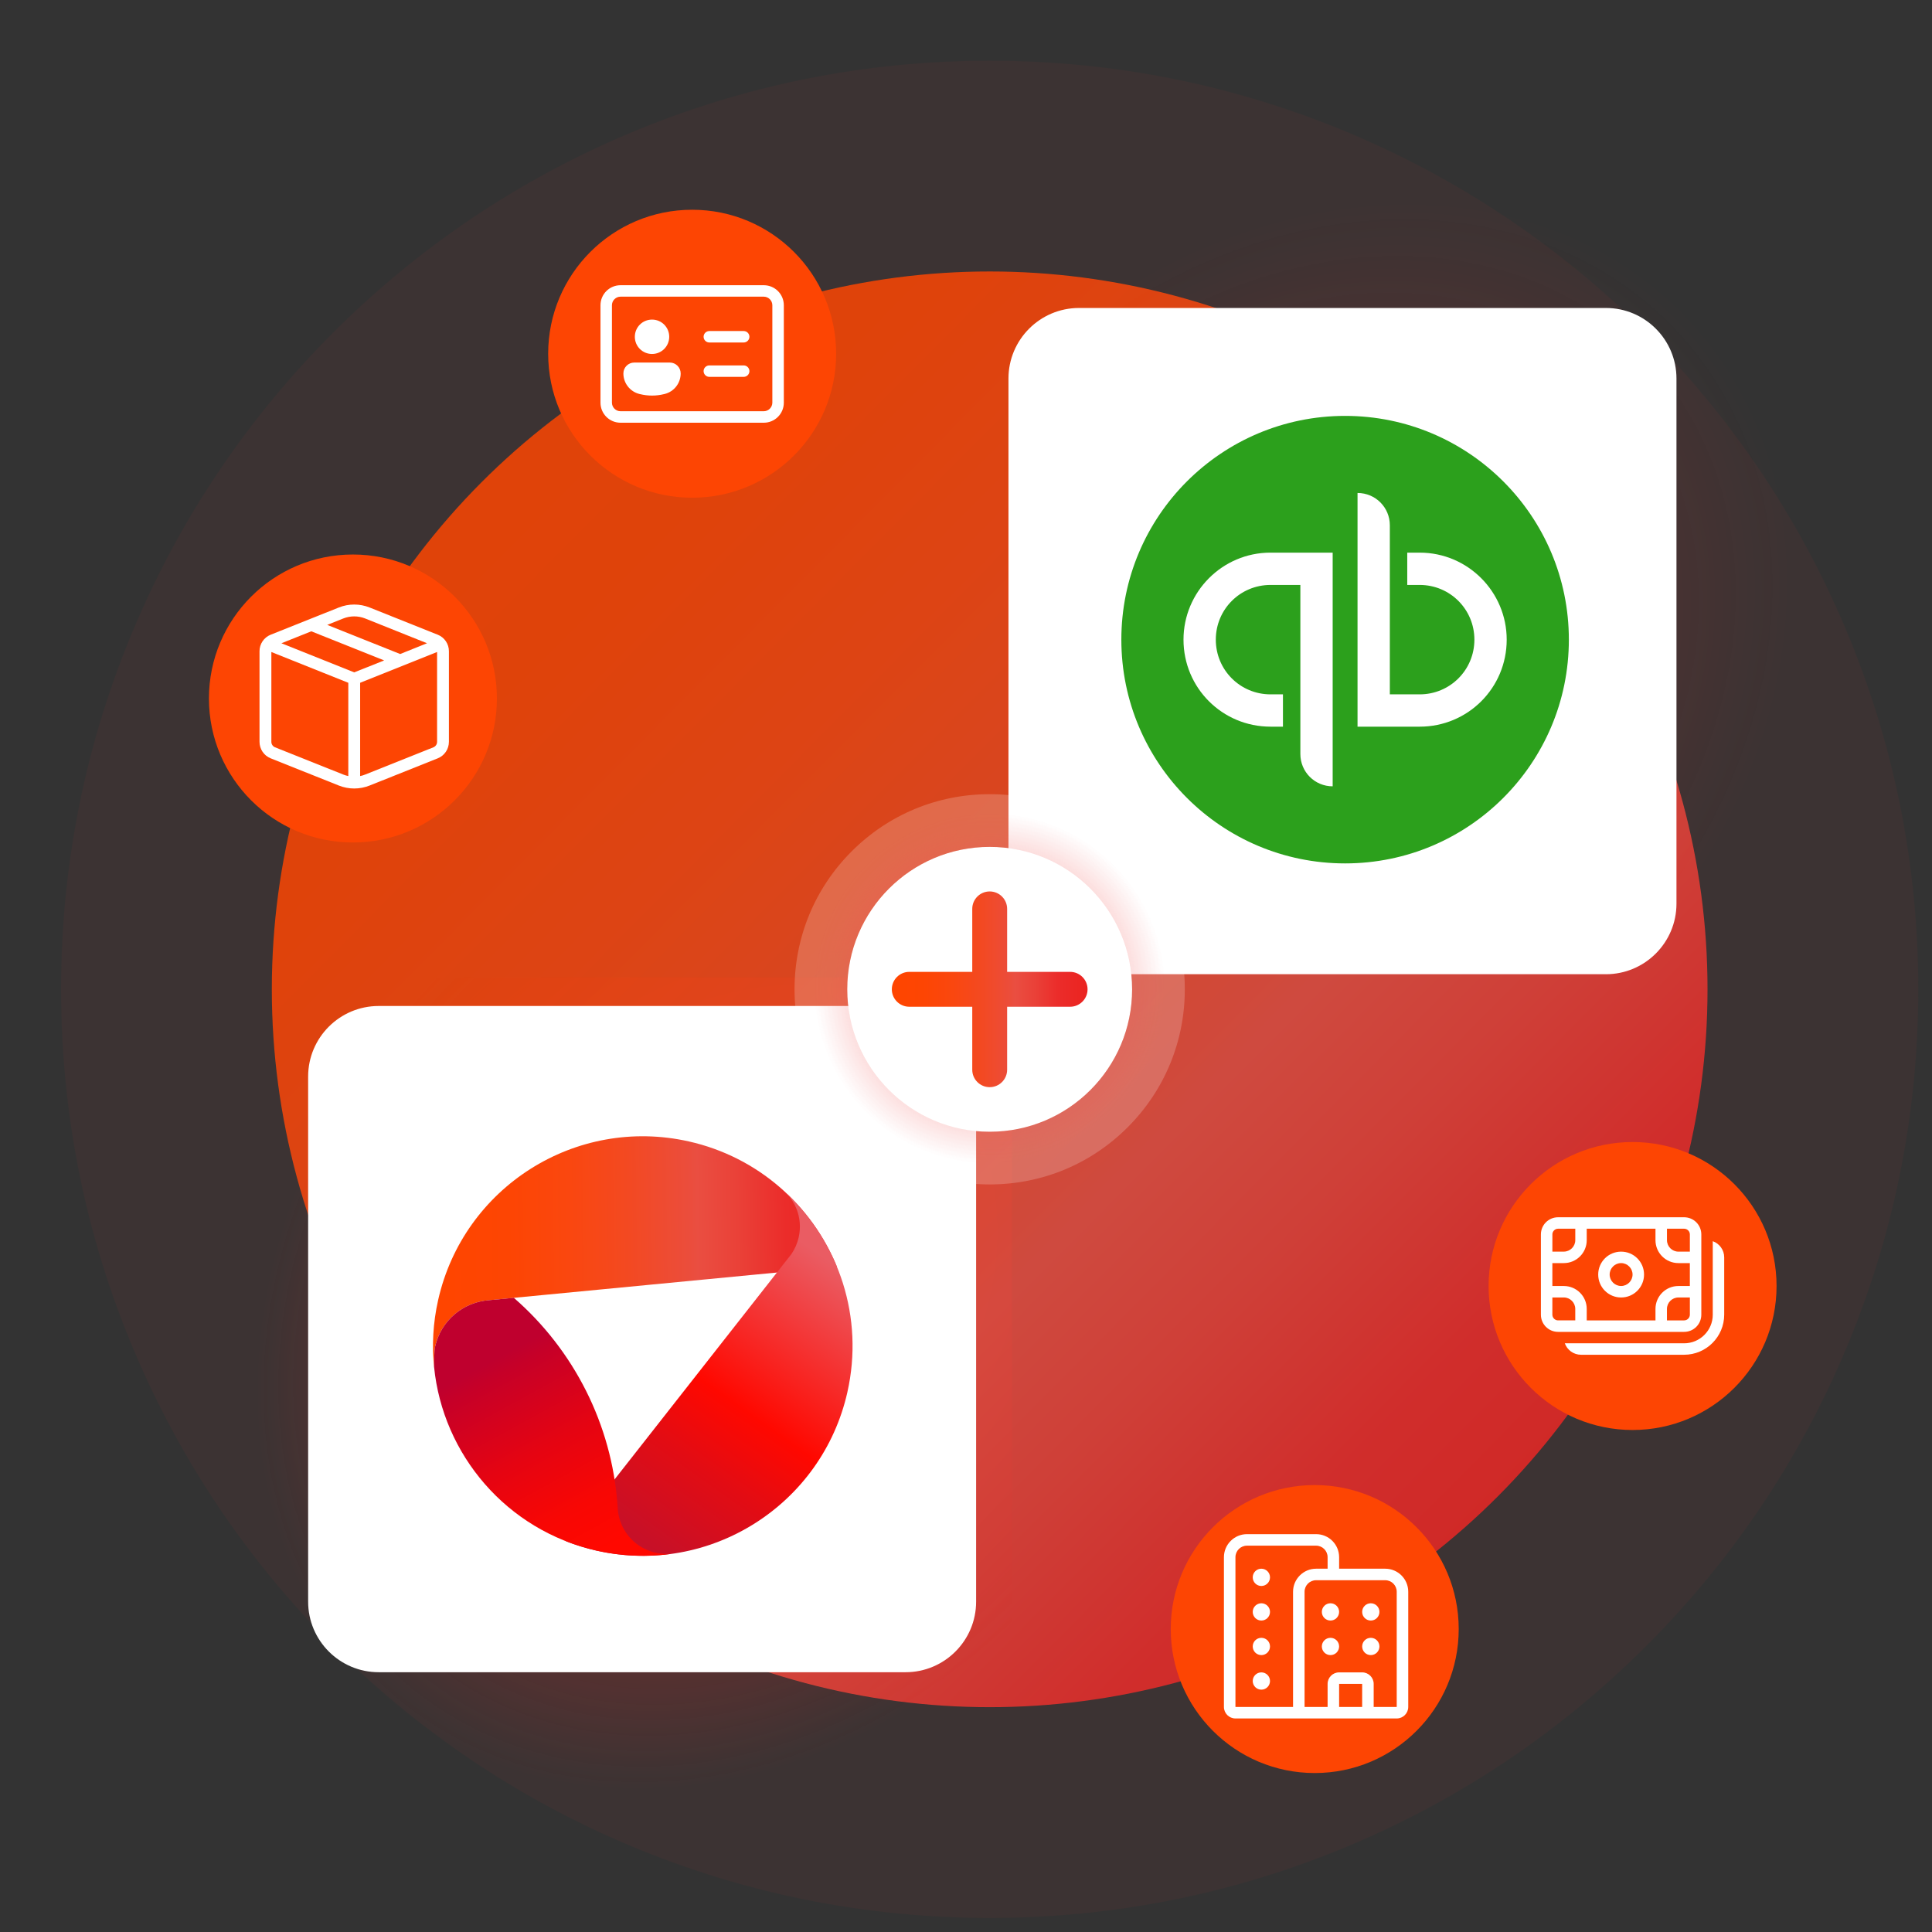
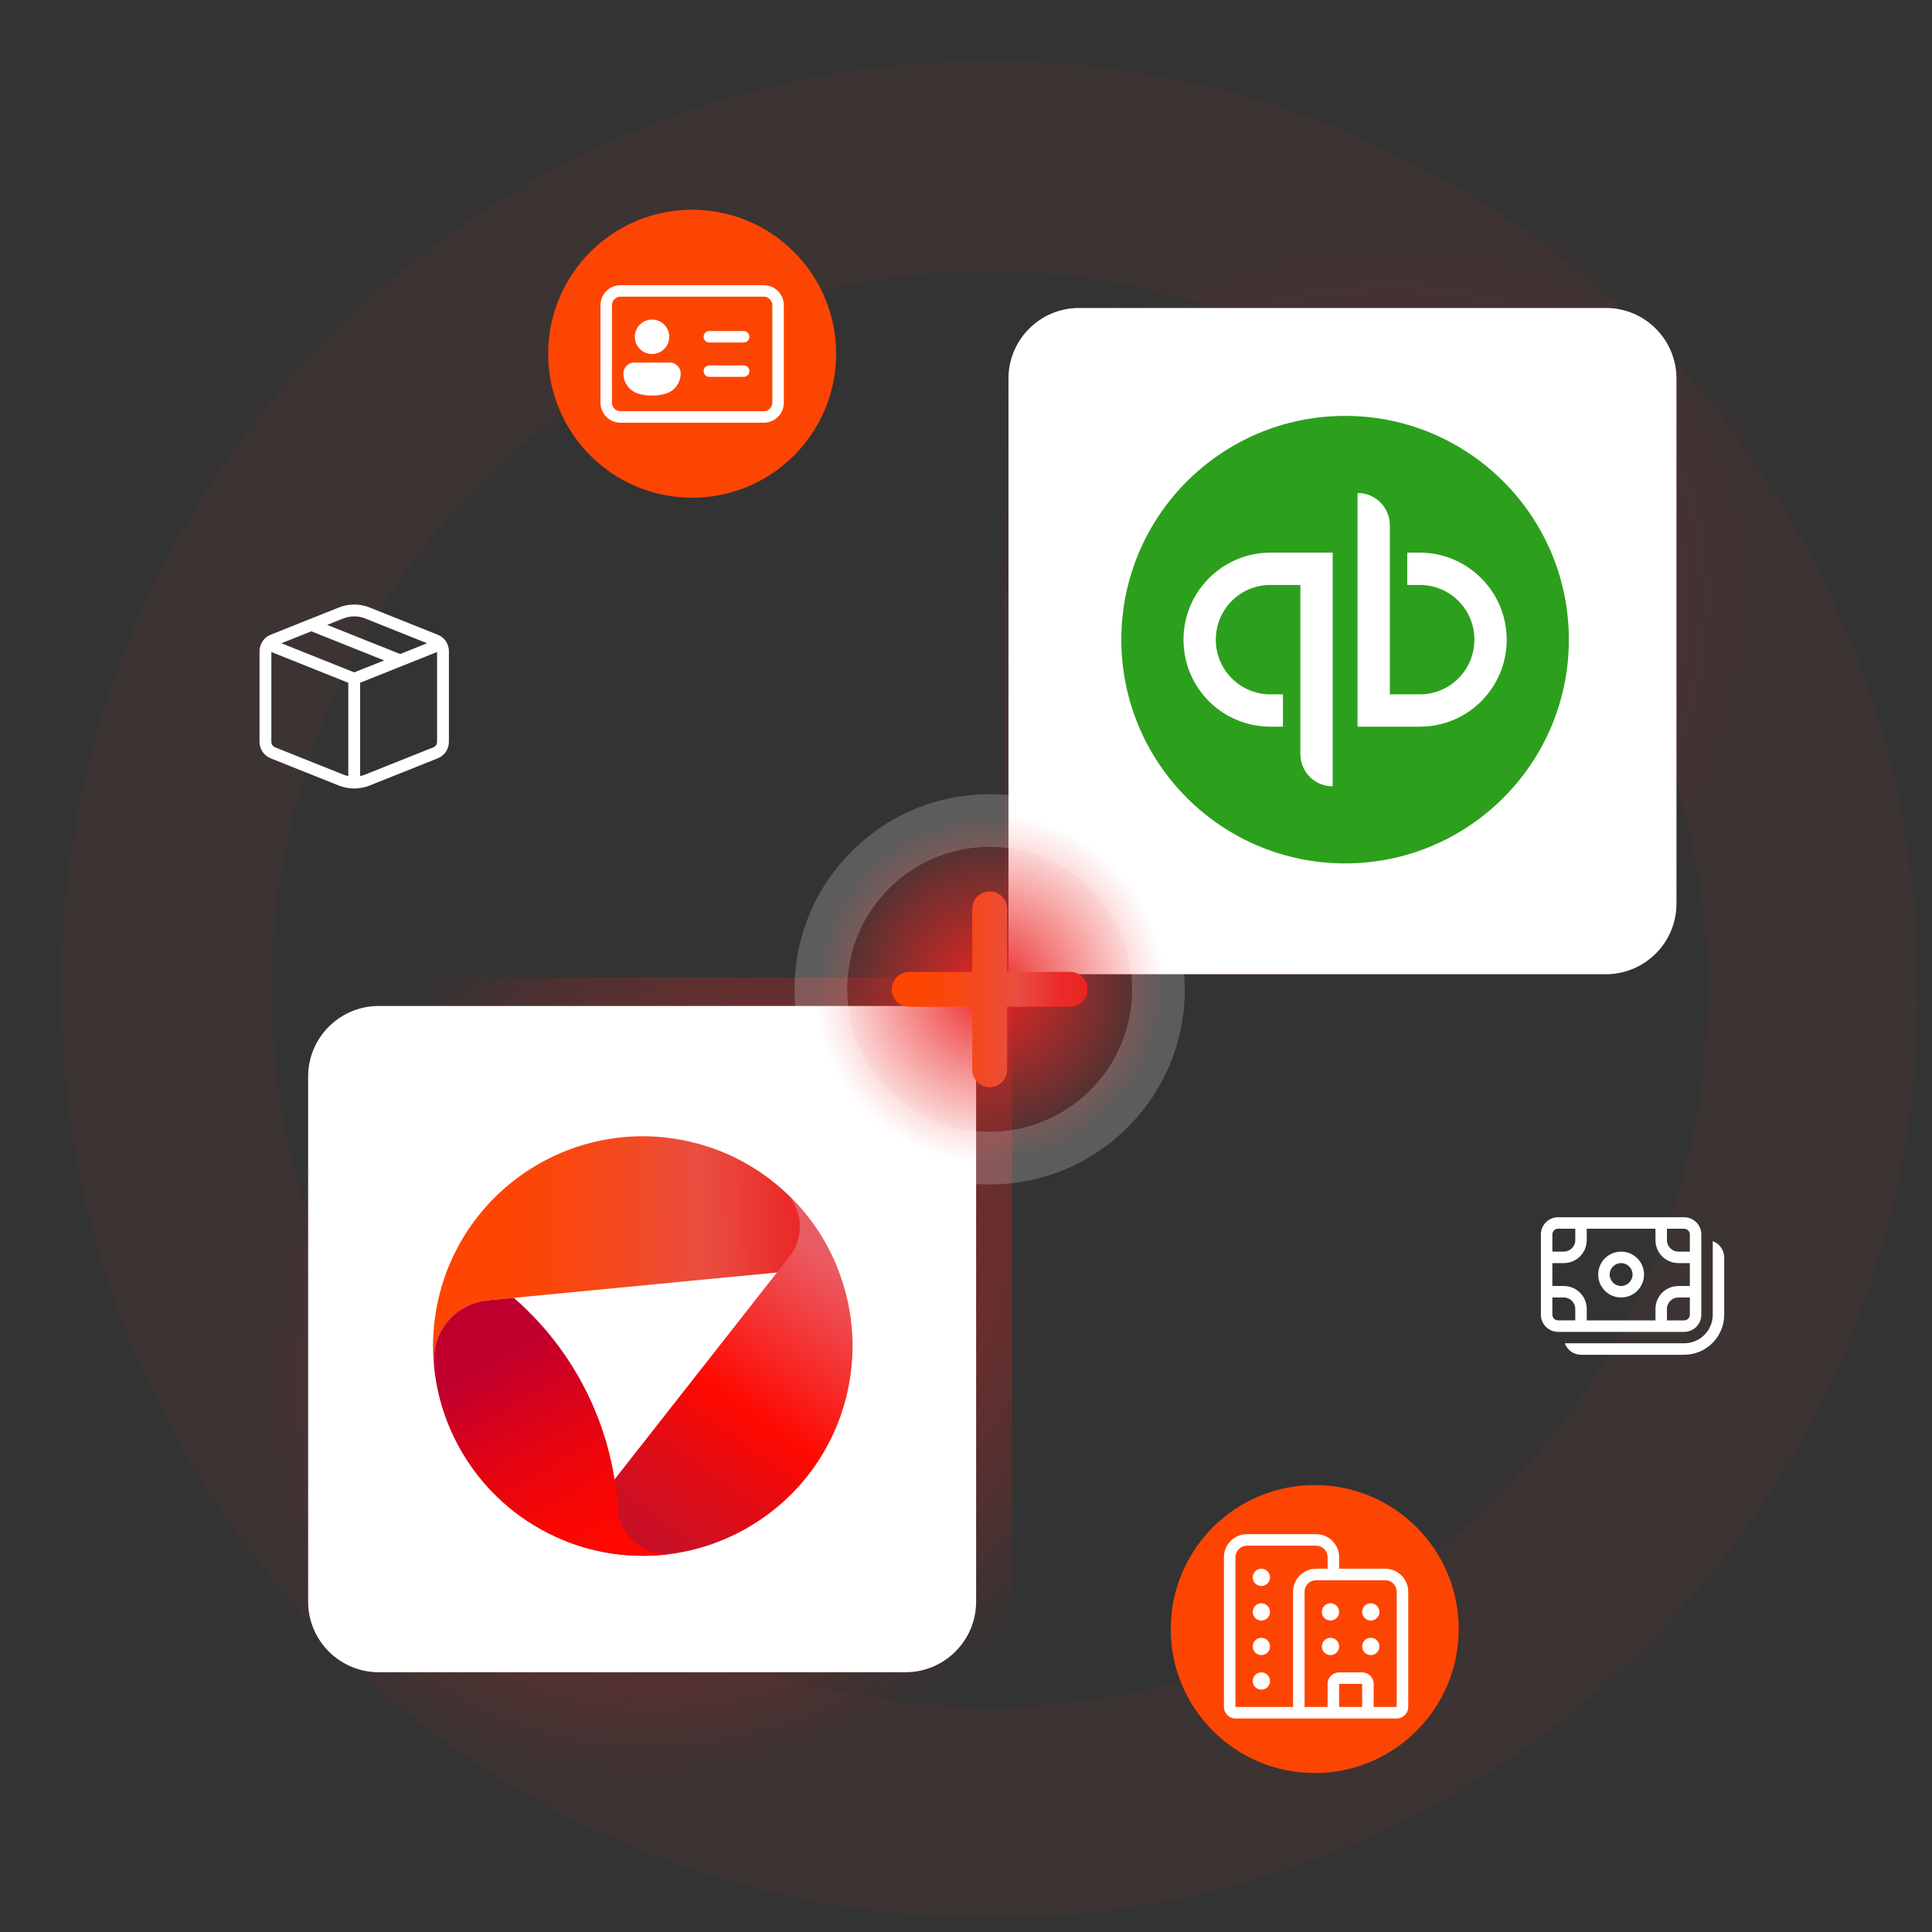
<svg xmlns="http://www.w3.org/2000/svg" id="Layer_1" viewBox="0 0 1100 1100">
  <rect x="0" y="0" width="1100" height="1100" fill="#333333" stroke="none" />
  <defs>
    <style>.cls-1{fill:url(#linear-gradient-2);}.cls-2{fill:#2ca01c;}.cls-3{fill:#fff;}.cls-4{fill:url(#radial-gradient);}.cls-4,.cls-5{opacity:.2;}.cls-4,.cls-6,.cls-7{isolation:isolate;}.cls-8{fill:url(#linear-gradient-4);}.cls-9{fill:url(#radial-gradient-5);}.cls-10{fill:url(#radial-gradient-3);}.cls-11{fill:url(#linear-gradient-3);}.cls-12{fill:url(#linear-gradient-5);}.cls-13{fill:#e5332a;}.cls-6{fill:url(#radial-gradient-2);opacity:.5;}.cls-14{fill:#fd4503;}.cls-15{fill:url(#radial-gradient-4);}.cls-7{fill:url(#linear-gradient);opacity:.85;}.cls-16{opacity:.05;}</style>
    <radialGradient id="radial-gradient" cx="-11329.253" cy="-934.259" fx="-11329.253" fy="-934.259" r="329.24" gradientTransform="translate(8603.211 -8283.034) rotate(-43.97) scale(1.03 -.84) skewX(.23)" gradientUnits="userSpaceOnUse">
      <stop offset=".19" stop-color="#eb2320" />
      <stop offset=".88" stop-color="#eb2320" stop-opacity="0" />
    </radialGradient>
    <radialGradient id="radial-gradient-2" cx="-1625.92" cy="122.721" fx="-1625.92" fy="122.721" r="329.24" gradientTransform="translate(-863.206 1880.901) rotate(134.66) scale(1.06 -.86) skewX(2.44)" gradientUnits="userSpaceOnUse">
      <stop offset=".19" stop-color="#eb2320" />
      <stop offset=".88" stop-color="#eb2320" stop-opacity="0" />
    </radialGradient>
    <linearGradient id="linear-gradient" x1="237.836" y1="859.816" x2="898.786" y2="204.036" gradientTransform="translate(0 1100) scale(1 -1)" gradientUnits="userSpaceOnUse">
      <stop offset="0" stop-color="#ff4500" />
      <stop offset=".16" stop-color="#fd4503" />
      <stop offset=".31" stop-color="#fa470f" />
      <stop offset=".46" stop-color="#f34922" />
      <stop offset=".61" stop-color="#eb4d3c" />
      <stop offset=".63" stop-color="#ea4e41" />
      <stop offset=".73" stop-color="#ea4138" />
      <stop offset=".85" stop-color="#eb2c2a" />
      <stop offset="1" stop-color="#eb2320" />
    </linearGradient>
    <linearGradient id="linear-gradient-2" x1="-1668.72" y1="-3649.733" x2="-1561.49" y2="-3852.673" gradientTransform="translate(-2151.192 3927.014) rotate(61.37)" gradientUnits="userSpaceOnUse">
      <stop offset="0" stop-color="#ff4500" />
      <stop offset=".16" stop-color="#fd4503" />
      <stop offset=".31" stop-color="#fa470f" />
      <stop offset=".46" stop-color="#f34922" />
      <stop offset=".61" stop-color="#eb4d3c" />
      <stop offset=".63" stop-color="#ea4e41" />
      <stop offset=".73" stop-color="#ea4138" />
      <stop offset=".85" stop-color="#eb2c2a" />
      <stop offset="1" stop-color="#eb2320" />
    </linearGradient>
    <linearGradient id="linear-gradient-3" x1="-1441.855" y1="-3620.453" x2="-1551.105" y2="-3844.273" gradientTransform="translate(-2151.192 3927.014) rotate(61.37)" gradientUnits="userSpaceOnUse">
      <stop offset=".14" stop-color="#bf122e" />
      <stop offset=".25" stop-color="#c91026" />
      <stop offset=".45" stop-color="#e30c13" />
      <stop offset=".61" stop-color="#ff0800" />
      <stop offset="1" stop-color="#ea5c63" />
    </linearGradient>
    <linearGradient id="linear-gradient-4" x1="-1636.003" y1="-3643.891" x2="-1456.538" y2="-3643.891" gradientTransform="translate(-2151.192 3927.014) rotate(61.37)" gradientUnits="userSpaceOnUse">
      <stop offset=".19" stop-color="#bf002e" />
      <stop offset=".24" stop-color="#c60028" />
      <stop offset=".51" stop-color="#e50412" />
      <stop offset=".73" stop-color="#f80704" />
      <stop offset=".89" stop-color="#ff0800" />
      <stop offset="1" stop-color="#ff0800" />
    </linearGradient>
    <radialGradient id="radial-gradient-3" cx="-95.342" cy="489.779" fx="-95.342" fy="489.779" r="90.007" gradientTransform="translate(669.31 1106.31) scale(1.11 -1.11)" gradientUnits="userSpaceOnUse">
      <stop offset="0" stop-color="#eb2320" />
      <stop offset="1" stop-color="#eb2c2a" stop-opacity="0" />
    </radialGradient>
    <linearGradient id="linear-gradient-5" x1="507.77" y1="536.73" x2="619.21" y2="536.73" gradientTransform="translate(0 1100) scale(1 -1)" gradientUnits="userSpaceOnUse">
      <stop offset="0" stop-color="#ff4500" />
      <stop offset=".16" stop-color="#fd4503" />
      <stop offset=".31" stop-color="#fa470f" />
      <stop offset=".46" stop-color="#f34922" />
      <stop offset=".61" stop-color="#eb4d3c" />
      <stop offset=".63" stop-color="#ea4e41" />
      <stop offset=".73" stop-color="#ea4138" />
      <stop offset=".85" stop-color="#eb2c2a" />
      <stop offset="1" stop-color="#eb2320" />
    </linearGradient>
    <radialGradient id="radial-gradient-4" cx="-318.63" cy="681.98" fx="-318.63" fy="681.98" r="90" gradientTransform="translate(0 1100) scale(1 -1)" gradientUnits="userSpaceOnUse">
      <stop offset="0" stop-color="#eb2320" />
      <stop offset="1" stop-color="#eb2c2a" stop-opacity="0" />
    </radialGradient>
    <radialGradient id="radial-gradient-5" cx="-151.64" cy="847.97" fx="-151.64" fy="847.97" r="90" gradientTransform="translate(0 1100) scale(1 -1)" gradientUnits="userSpaceOnUse">
      <stop offset="0" stop-color="#eb2320" />
      <stop offset="1" stop-color="#eb2c2a" stop-opacity="0" />
    </radialGradient>
  </defs>
-   <path class="cls-4" d="M999.86,555.38h-428.03V126.26c0-22.17,18-40.17,40.17-40.17h387.86c22.17,0,40.17,18,40.17,40.17v388.96c0,22.17-18,40.17-40.17,40.17l0-.01Z" />
+   <path class="cls-4" d="M999.86,555.38h-428.03V126.26c0-22.17,18-40.17,40.17-40.17h387.86c22.17,0,40.17,18,40.17,40.17v388.96c0,22.17-18,40.17-40.17,40.17Z" />
  <path class="cls-6" d="M148.16,556.48h428.03v451.98c0,22.17-18,40.17-40.17,40.17H148.16c-22.17,0-40.17-18-40.17-40.17v-411.82c0-22.17,18-40.17,40.17-40.17v.01Z" />
-   <circle class="cls-7" cx="563.48" cy="563.28" r="408.72" />
  <g class="cls-16">
    <path class="cls-13" d="M563.48,154.56c225.73,0,408.72,182.99,408.72,408.72s-182.99,408.72-408.72,408.72-408.72-182.99-408.72-408.72,182.99-408.72,408.72-408.72M563.48,34.56c-71.32,0-140.58,14-205.84,41.6-62.97,26.64-119.51,64.74-168.02,113.26-48.52,48.52-86.62,105.05-113.26,168.02-27.6,65.26-41.6,134.51-41.6,205.84s14,140.58,41.6,205.84c26.64,62.97,64.74,119.51,113.26,168.02,48.52,48.52,105.05,86.62,168.02,113.26,65.26,27.6,134.51,41.6,205.84,41.6s140.58-14,205.84-41.6c62.97-26.64,119.51-64.74,168.02-113.26,48.52-48.52,86.62-105.05,113.26-168.02,27.6-65.26,41.6-134.51,41.6-205.84s-14-140.58-41.6-205.84c-26.64-62.97-64.74-119.51-113.26-168.02-48.52-48.52-105.05-86.62-168.02-113.26-65.26-27.6-134.51-41.6-205.84-41.6h0v-0Z" />
  </g>
  <path class="cls-3" d="M914.33,554.67h-340.15V215.52c0-22.17,18-40.17,40.17-40.17h299.99c22.17,0,40.17,18,40.17,40.17v298.99c0,22.17-18,40.17-40.17,40.17l-.01-.01Z" />
  <path class="cls-3" d="M215.61,572.77h340.15v339.15c0,22.17-18,40.17-40.17,40.17H215.61c-22.17,0-40.17-18-40.17-40.17v-298.98c0-22.17,18-40.17,40.17-40.17v-0Z" />
  <path class="cls-1" d="M247.72,766.72c3.36-14.96,16.11-25.37,30.65-26.43l198.13-19.06c-14.29-34.88-44.79-62.47-84.35-71.36-64.35-14.46-128.23,25.99-142.7,90.34-2.92,12.99-3.6,25.96-2.3,38.5,0,0-.1-8.99.58-11.99h-.01Z" />
  <path class="cls-11" d="M482.48,792.56c9.57-42.57-4.91-84.94-34.44-112.92,2.34,2.54,4.23,5.48,5.49,8.7,1.94,4.95,2.47,10.52,1.22,16.11-.79,3.51-2.22,6.72-4.13,9.53l-128.36,163.56c5.61,2.2,11.47,4,17.53,5.36,64.35,14.46,128.23-25.99,142.7-90.34h0l-.01-0Z" />
  <path class="cls-8" d="M377.94,884.68c-1.69-.13-4.63-.37-8.15-1.65-10.75-3.93-17.58-13.83-18.12-24.59l-.1-1.54c-3.23-45.91-24.88-88.32-59.02-117.98l-14.17,1.36c-14.54,1.06-27.29,11.47-30.65,26.43-.59,2.64-.59,9.92-.58,11.62,5,49.77,41.15,92.99,92.64,104.56,14.26,3.21,28.5,3.7,42.19,1.84-1.08.05-2.44.06-4.03-.06h0l-.01.01Z" />
  <circle class="cls-14" cx="748.55" cy="927.51" r="81.98" />
  <circle class="cls-10" cx="563.48" cy="563.28" r="100" />
-   <circle class="cls-3" cx="563.48" cy="563.28" r="81.1" />
  <g class="cls-5">
    <path class="cls-3" d="M563.48,482.17c44.79,0,81.1,36.31,81.1,81.1s-36.31,81.1-81.1,81.1-81.1-36.31-81.1-81.1,36.31-81.1,81.1-81.1M563.48,452.17c-29.68,0-57.58,11.56-78.56,32.54-20.98,20.98-32.54,48.89-32.54,78.56s11.56,57.58,32.54,78.56,48.89,32.54,78.56,32.54,57.58-11.56,78.56-32.54,32.54-48.89,32.54-78.56-11.56-57.58-32.54-78.56c-20.98-20.98-48.88-32.54-78.56-32.54h0Z" />
  </g>
  <path class="cls-12" d="M609.28,553.34h-35.86v-35.86c0-5.48-4.45-9.93-9.93-9.93h0c-5.48,0-9.93,4.45-9.93,9.93v35.86h-35.86c-5.48,0-9.93,4.45-9.93,9.93s4.45,9.93,9.93,9.93h35.86v35.86c0,5.48,4.45,9.93,9.93,9.93h0c5.48,0,9.93-4.45,9.93-9.93v-35.86h35.86c5.48,0,9.93-4.45,9.93-9.93s-4.45-9.93-9.93-9.93Z" />
-   <circle class="cls-15" cx="217.48" cy="405.88" r="100" />
-   <circle class="cls-14" cx="200.94" cy="397.69" r="81.98" />
  <circle class="cls-9" cx="403.03" cy="221.45" r="100" />
  <circle class="cls-14" cx="394.085" cy="201.402" r="81.98" />
-   <circle class="cls-14" cx="929.52" cy="732.2" r="81.98" />
  <path class="cls-3" d="M909.95,725.68c0-7.22,5.83-13.05,13.05-13.05s13.05,5.83,13.05,13.05-5.83,13.05-13.05,13.05-13.05-5.83-13.05-13.05ZM922.99,719.15c-3.59,0-6.52,2.94-6.52,6.52s2.94,6.52,6.52,6.52,6.52-2.94,6.52-6.52-2.94-6.52-6.52-6.52ZM887.11,693.06c-5.42,0-9.79,4.36-9.79,9.79v45.67c0,5.42,4.36,9.79,9.79,9.79h71.76c5.42,0,9.79-4.36,9.79-9.79v-45.67c0-5.42-4.36-9.79-9.79-9.79h-71.76ZM883.85,702.84c0-1.79,1.47-3.26,3.26-3.26h9.79v6.52c0,3.59-2.94,6.52-6.52,6.52h-6.52v-9.79l-.01.01ZM883.85,719.15h6.52c7.22,0,13.05-5.83,13.05-13.05v-6.52h39.14v6.52c0,7.22,5.83,13.05,13.05,13.05h6.52v13.05h-6.52c-7.22,0-13.05,5.83-13.05,13.05v6.52h-39.14v-6.52c0-7.22-5.83-13.05-13.05-13.05h-6.52v-13.05ZM949.09,699.58h9.79c1.79,0,3.26,1.47,3.26,3.26v9.79h-6.52c-3.59,0-6.52-2.94-6.52-6.52v-6.52l-.01-.01ZM962.14,738.72v9.79c0,1.79-1.47,3.26-3.26,3.26h-9.79v-6.52c0-3.59,2.94-6.52,6.52-6.52h6.52l.01-.01ZM896.9,751.77h-9.79c-1.79,0-3.26-1.47-3.26-3.26v-9.79h6.52c3.59,0,6.52,2.94,6.52,6.52v6.52l.01.01ZM975.18,748.51c0,9.01-7.3,16.31-16.31,16.31h-67.93c1.35,3.79,4.97,6.52,9.21,6.52h58.71c12.6,0,22.83-10.23,22.83-22.83v-32.62c0-4.24-2.73-7.87-6.52-9.21v41.83h.01Z" />
  <path class="cls-3" d="M381.03,191.75c0,5.42-4.36,9.79-9.79,9.79s-9.79-4.36-9.79-9.79,4.36-9.79,9.79-9.79,9.79,4.36,9.79,9.79ZM354.93,212.62c0-3.42,2.77-6.2,6.2-6.2h20.22c3.42,0,6.2,2.77,6.2,6.2,0,5.55-3.75,10.36-9.13,11.7l-.37.08c-4.49,1.1-9.13,1.1-13.62,0l-.37-.08c-5.37-1.34-9.14-6.17-9.13-11.7h-0ZM403.86,188.48c-1.79,0-3.26,1.47-3.26,3.26s1.47,3.26,3.26,3.26h19.57c1.79,0,3.26-1.47,3.26-3.26s-1.47-3.26-3.26-3.26h-19.57ZM403.86,208.05c-1.79,0-3.26,1.47-3.26,3.26s1.47,3.26,3.26,3.26h19.57c1.79,0,3.26-1.47,3.26-3.26s-1.47-3.26-3.26-3.26h-19.57ZM341.89,173.81c0-6.32,5.1-11.42,11.42-11.42h81.55c6.32,0,11.42,5.1,11.42,11.42v55.45c0,6.32-5.1,11.42-11.42,11.42h-81.55c-6.32,0-11.42-5.1-11.42-11.42v-55.45h-0ZM353.3,168.91c-2.69,0-4.89,2.2-4.89,4.89v55.45c0,2.69,2.2,4.89,4.89,4.89h81.55c2.69,0,4.89-2.2,4.89-4.89v-55.45c0-2.69-2.2-4.89-4.89-4.89h-81.55Z" />
  <path class="cls-3" d="M210.439,345.885c-5.624-2.25-11.899-2.25-17.524,0l-38.821,15.502c-3.847,1.548-6.359,5.289-6.335,9.436v51.492c0,4.179,2.494,7.886,6.335,9.436l38.821,15.502c5.624,2.25,11.899,2.25,17.524,0l38.821-15.502c3.842-1.55,6.335-5.257,6.335-9.436v-51.492c.023-4.147-2.488-7.888-6.335-9.436,0,0-38.821-15.502-38.821-15.502ZM195.409,352.153c4.023-1.612,8.513-1.612,12.536,0l35.182,14.086-15.299,6.133-41.517-16.58s9.099-3.639,9.099-3.639ZM177.212,359.432l41.517,16.58-17.052,6.807-41.45-16.58,17.052-6.807-.067 0ZM205.047,388.75l43.809-17.524v51.088c.021,1.385-.808,2.642-2.089,3.168l-38.821,15.502c-.944.404-1.887.674-2.898.876v-53.11ZM198.307,388.75v53.11c-.99-.204-1.96-.498-2.898-.876l-38.821-15.502c-1.281-.526-2.11-1.783-2.089-3.168v-51.088l43.809,17.524Z" />
  <path class="cls-3" d="M696.853,886.595c0-7.215,5.903-13.118,13.118-13.118h39.353c7.245,0,13.118,5.873,13.118,13.118v6.559h26.235c7.245,0,13.118,5.873,13.118,13.118v65.588c0,3.622-2.936,6.559-6.559,6.559h-91.823c-3.622,0-6.559-2.936-6.559-6.559v-85.264ZM762.44,971.859h13.118v-13.118h-13.118v13.118ZM782.117,971.859h13.118v-65.588c0-3.622-2.936-6.559-6.559-6.559h-39.353c-3.622,0-6.559,2.936-6.559,6.559v65.588h13.118v-13.118c0-3.622,2.936-6.559,6.559-6.559h13.118c3.622,0,6.559,2.936,6.559,6.559v13.118ZM755.882,886.595c0-3.622-2.936-6.559-6.559-6.559h-39.353c-3.622,0-6.559,2.936-6.559,6.559v85.264h32.794v-65.588c0-7.215,5.903-13.118,13.118-13.118h6.559v-6.559ZM762.44,917.749c0,2.717-2.202,4.919-4.919,4.919s-4.919-2.202-4.919-4.919,2.202-4.919,4.919-4.919,4.919,2.202,4.919,4.919ZM718.169,922.668c2.717,0,4.919-2.202,4.919-4.919s-2.202-4.919-4.919-4.919-4.919,2.202-4.919,4.919,2.202,4.919,4.919,4.919ZM723.088,898.072c0,2.717-2.202,4.919-4.919,4.919s-4.919-2.202-4.919-4.919,2.202-4.919,4.919-4.919,4.919,2.202,4.919,4.919ZM757.521,942.344c2.717,0,4.919-2.202,4.919-4.919s-2.202-4.919-4.919-4.919-4.919,2.202-4.919,4.919,2.202,4.919,4.919,4.919ZM723.088,957.101c0,2.717-2.202,4.919-4.919,4.919s-4.919-2.202-4.919-4.919,2.202-4.919,4.919-4.919,4.919,2.202,4.919,4.919ZM718.169,942.344c2.717,0,4.919-2.202,4.919-4.919s-2.202-4.919-4.919-4.919-4.919,2.202-4.919,4.919,2.202,4.919,4.919,4.919ZM785.396,917.749c0,2.717-2.202,4.919-4.919,4.919s-4.919-2.202-4.919-4.919,2.202-4.919,4.919-4.919,4.919,2.202,4.919,4.919ZM780.477,942.344c2.717,0,4.919-2.202,4.919-4.919s-2.202-4.919-4.919-4.919-4.919,2.202-4.919,4.919,2.202,4.919,4.919,4.919Z" />
  <g id="surface1">
    <path class="cls-2" d="M893.241,364.19c0,70.352-57.045,127.397-127.397,127.397s-127.397-57.045-127.397-127.397,57.045-127.397,127.397-127.397,127.397,57.045,127.397,127.397Z" />
    <path class="cls-3" d="M673.836,364.19c0,27.463,22.081,49.543,49.543,49.543h7.078v-18.394h-7.078c-17.27,0-31.149-13.879-31.149-31.149s13.879-31.149,31.149-31.149h16.994v96.266c0,10.192,8.202,18.394,18.394,18.394v-133.055h-35.388c-27.463,0-49.543,22.357-49.543,49.543ZM808.31,314.647h-7.078v18.394h7.078c17.27,0,31.149,13.879,31.149,31.149s-13.879,31.149-31.149,31.149h-16.994v-96.266c0-10.192-8.202-18.394-18.394-18.394v133.055h35.388c27.463,0,49.543-22.081,49.543-49.543,0-27.186-22.081-49.543-49.543-49.543Z" />
  </g>
</svg>